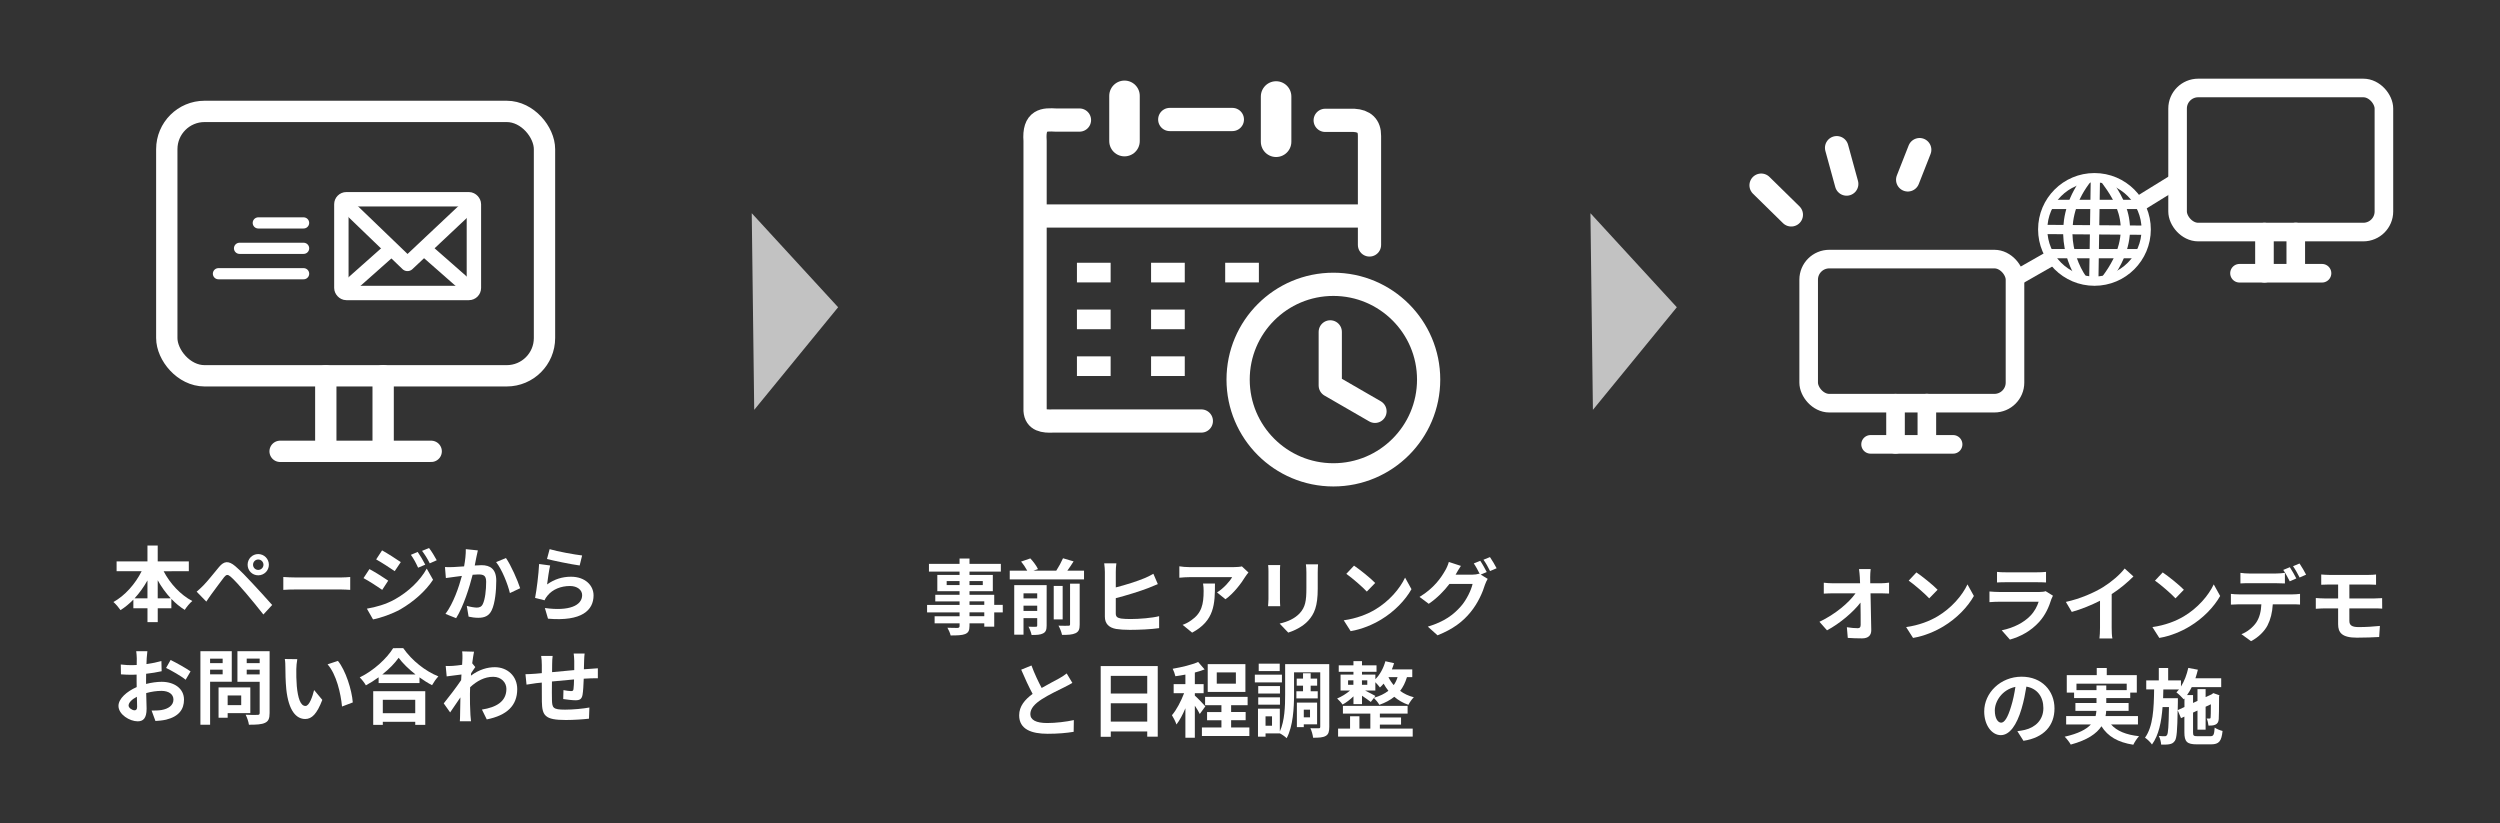
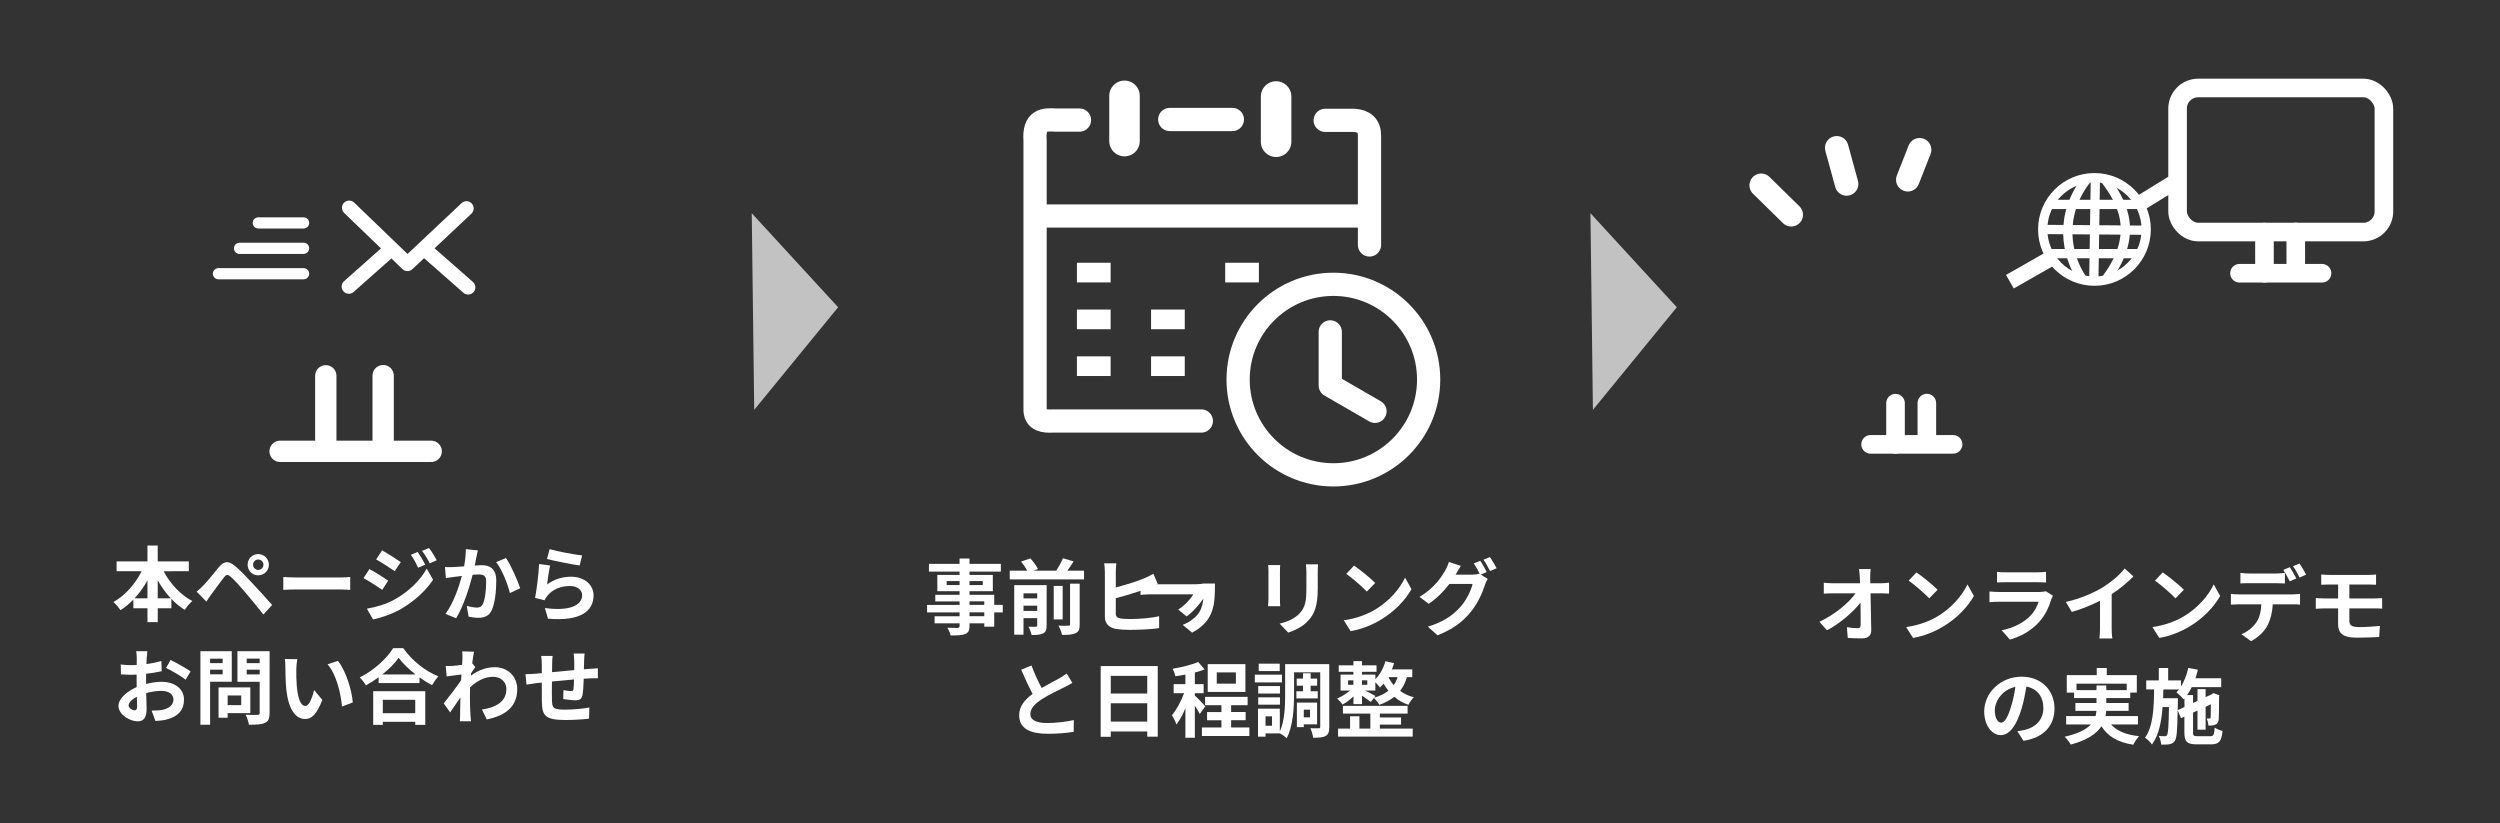
<svg xmlns="http://www.w3.org/2000/svg" xmlns:ns1="http://www.inkscape.org/namespaces/inkscape" xmlns:ns2="http://sodipodi.sourceforge.net/DTD/sodipodi-0.dtd" width="500" height="164.686" viewBox="0 0 132.292 43.573" version="1.1" id="svg12649" ns1:version="1.1 (c68e22c387, 2021-05-23)" ns2:docname="demo.svg">
  <rect x="0" y="0" width="132.292" height="43.573" fill="#333333" stroke="none" />
  <ns2:namedview id="namedview12651" pagecolor="#ffffff" bordercolor="#666666" borderopacity="1.0" ns1:pageshadow="2" ns1:pageopacity="0.0" ns1:pagecheckerboard="0" ns1:document-units="mm" showgrid="false" units="px" ns1:zoom="1.0482005" ns1:cx="375.88229" ns1:cy="85.384428" ns1:window-width="1688" ns1:window-height="885" ns1:window-x="294" ns1:window-y="116" ns1:window-maximized="0" ns1:current-layer="layer1" />
  <defs id="defs12646" />
  <g ns1:label="レイヤー 1" ns1:groupmode="layer" id="layer1">
-     <rect x="8.826" y="5.895" width="19.987" height="13.991" rx="1.999" ry="1.999" id="rect827" style="fill:none;stroke:#ffffff;stroke-width:1.128;stroke-linecap:round;stroke-linejoin:round;stroke-miterlimit:4;stroke-dasharray:none" />
    <line x1="14.822" y1="23.883" x2="22.817" y2="23.883" id="line829" style="fill:none;stroke:#ffffff;stroke-width:1.128;stroke-linecap:round;stroke-linejoin:round;stroke-miterlimit:4;stroke-dasharray:none" />
    <line x1="17.24" y1="19.886" x2="17.24" y2="23.883" id="line831" style="fill:none;stroke:#ffffff;stroke-width:1.128;stroke-linecap:round;stroke-linejoin:round;stroke-miterlimit:4;stroke-dasharray:none" />
    <line x1="20.275" y1="19.878" x2="20.275" y2="23.799" id="line831-7" style="fill:none;stroke:#ffffff;stroke-width:1.128;stroke-linecap:round;stroke-linejoin:round;stroke-miterlimit:4;stroke-dasharray:none" />
-     <rect style="fill:none;fill-opacity:1;stroke:#ffffff;stroke-width:0.762;stroke-linecap:round;stroke-linejoin:round;stroke-miterlimit:4;stroke-dasharray:none;stroke-opacity:1;paint-order:stroke fill markers" id="rect91479" width="7.013" height="4.959" x="18.064" y="10.544" ry="0.264" />
    <path style="fill:none;stroke:#ffffff;stroke-width:0.762;stroke-linecap:round;stroke-linejoin:round;stroke-miterlimit:4;stroke-dasharray:none;stroke-opacity:1" d="m 18.477,10.995 3.085,2.97 3.122,-2.937" id="path91740" ns2:nodetypes="ccc" />
    <path style="fill:none;stroke:#ffffff;stroke-width:0.762;stroke-linecap:round;stroke-linejoin:round;stroke-miterlimit:4;stroke-dasharray:none;stroke-opacity:1" d="m 20.557,13.303 -2.097,1.861" id="path91775" ns2:nodetypes="cc" />
    <path style="fill:none;stroke:#ffffff;stroke-width:0.762;stroke-linecap:round;stroke-linejoin:round;stroke-miterlimit:4;stroke-dasharray:none;stroke-opacity:1" d="m 22.588,13.286 2.185,1.919" id="path91777" ns2:nodetypes="cc" />
    <path style="fill:none;stroke:#ffffff;stroke-width:0.591;stroke-linecap:round;stroke-linejoin:round;stroke-miterlimit:4;stroke-dasharray:none;stroke-opacity:1" d="m 13.667,11.796 c 2.357,0 2.398,0 2.398,0" id="path4503" />
    <path style="fill:none;stroke:#ffffff;stroke-width:0.591;stroke-linecap:round;stroke-linejoin:round;stroke-miterlimit:4;stroke-dasharray:none;stroke-opacity:1" d="m 12.675,13.14 h 3.391" id="path4505" />
    <path style="fill:none;stroke:#ffffff;stroke-width:0.591;stroke-linecap:round;stroke-linejoin:round;stroke-miterlimit:4;stroke-dasharray:none;stroke-opacity:1" d="m 11.559,14.484 h 4.507" id="path4507" />
    <g aria-label="本ページから お問い合わせ" id="text6980" style="font-size:4.344px;line-height:1.25;font-family:'BIZ UDPGothic';-inkscape-font-specification:'BIZ UDPGothic, Normal';stroke-width:0.426">
      <path d="m 8.346,31.661 v -0.956 c 0.195,0.352 0.43,0.678 0.691,0.956 z m -1.225,0 C 7.378,31.383 7.608,31.062 7.803,30.714 v 0.947 z m 2.871,-1.434 V 29.706 H 8.346 V 28.868 H 7.803 v 0.838 H 6.17 v 0.521 h 1.325 c -0.334,0.669 -0.882,1.295 -1.494,1.629 0.122,0.1 0.287,0.3 0.378,0.43 0.239,-0.152 0.469,-0.343 0.678,-0.556 v 0.456 h 0.747 v 0.734 h 0.543 v -0.734 h 0.721 v -0.495 c 0.217,0.23 0.456,0.426 0.708,0.582 0.091,-0.148 0.269,-0.365 0.4,-0.469 C 9.554,31.479 8.998,30.879 8.659,30.228 Z" style="font-weight:bold;font-family:'Noto Sans CJK JP';-inkscape-font-specification:'Noto Sans CJK JP Bold';text-align:center;text-anchor:middle;fill:#ffffff" id="path879" />
      <path d="m 13.39,29.884 c 0,-0.152 0.122,-0.278 0.274,-0.278 0.152,0 0.278,0.126 0.278,0.278 0,0.152 -0.126,0.274 -0.278,0.274 -0.152,0 -0.274,-0.122 -0.274,-0.274 z m -0.287,0 c 0,0.313 0.248,0.56 0.56,0.56 0.313,0 0.565,-0.248 0.565,-0.56 0,-0.313 -0.252,-0.565 -0.565,-0.565 -0.313,0 -0.56,0.252 -0.56,0.565 z m -2.698,1.425 0.513,0.526 c 0.074,-0.113 0.178,-0.269 0.278,-0.404 0.178,-0.239 0.491,-0.669 0.66,-0.886 0.126,-0.156 0.2,-0.156 0.352,-0.026 0.161,0.135 0.53,0.539 0.799,0.86 0.256,0.3 0.652,0.782 0.93,1.138 l 0.465,-0.504 c -0.313,-0.361 -0.778,-0.856 -1.069,-1.173 -0.269,-0.291 -0.595,-0.634 -0.886,-0.882 -0.356,-0.3 -0.591,-0.269 -0.851,0.039 -0.295,0.356 -0.634,0.782 -0.834,0.982 -0.13,0.13 -0.226,0.222 -0.356,0.33 z" style="font-weight:bold;font-family:'Noto Sans CJK JP';-inkscape-font-specification:'Noto Sans CJK JP Bold';text-align:center;text-anchor:middle;fill:#ffffff" id="path881" />
      <path d="m 14.992,31.214 c 0.161,-0.013 0.452,-0.022 0.699,-0.022 h 2.333 c 0.182,0 0.404,0.017 0.508,0.022 v -0.682 c -0.113,0.009 -0.308,0.026 -0.508,0.026 h -2.333 c -0.226,0 -0.543,-0.013 -0.699,-0.026 z" style="font-weight:bold;font-family:'Noto Sans CJK JP';-inkscape-font-specification:'Noto Sans CJK JP Bold';text-align:center;text-anchor:middle;fill:#ffffff" id="path883" />
      <path d="M 22.104,29.207 21.743,29.359 c 0.156,0.222 0.256,0.408 0.382,0.682 l 0.378,-0.161 c -0.1,-0.2 -0.274,-0.491 -0.4,-0.673 z m 0.599,-0.209 -0.369,0.152 c 0.161,0.217 0.269,0.387 0.408,0.66 L 23.111,29.646 C 23.007,29.454 22.838,29.172 22.703,28.998 Z m -2.485,0.126 -0.313,0.478 c 0.287,0.161 0.738,0.452 0.982,0.621 l 0.321,-0.478 c -0.226,-0.156 -0.704,-0.465 -0.99,-0.621 z m -0.804,3.084 0.326,0.569 c 0.382,-0.07 1.008,-0.287 1.451,-0.534 0.708,-0.413 1.325,-0.96 1.725,-1.564 l -0.334,-0.591 c -0.343,0.621 -0.951,1.216 -1.69,1.629 -0.469,0.261 -0.99,0.408 -1.477,0.491 z m 0.135,-2.094 -0.313,0.478 c 0.291,0.156 0.743,0.447 0.99,0.621 l 0.317,-0.487 c -0.222,-0.156 -0.699,-0.456 -0.995,-0.613 z" style="font-weight:bold;font-family:'Noto Sans CJK JP';-inkscape-font-specification:'Noto Sans CJK JP Bold';text-align:center;text-anchor:middle;fill:#ffffff" id="path885" />
      <path d="m 24.649,29.059 c 0.004,0.269 -0.03,0.582 -0.091,0.912 -0.217,0.017 -0.421,0.03 -0.556,0.035 -0.156,0.004 -0.3,0.013 -0.456,0 l 0.048,0.582 c 0.135,-0.022 0.356,-0.052 0.478,-0.065 0.083,-0.013 0.217,-0.03 0.369,-0.048 -0.156,0.586 -0.447,1.447 -0.869,2.011 l 0.565,0.226 c 0.395,-0.634 0.708,-1.646 0.873,-2.298 0.122,-0.009 0.226,-0.017 0.295,-0.017 0.274,0 0.421,0.048 0.421,0.391 0,0.426 -0.056,0.938 -0.178,1.177 -0.065,0.143 -0.178,0.187 -0.321,0.187 -0.113,0 -0.361,-0.043 -0.526,-0.091 l 0.096,0.569 c 0.143,0.035 0.348,0.061 0.513,0.061 0.326,0 0.565,-0.096 0.708,-0.395 0.182,-0.374 0.243,-1.06 0.243,-1.568 0,-0.617 -0.321,-0.821 -0.778,-0.821 -0.087,0 -0.217,0.009 -0.361,0.017 0.03,-0.156 0.065,-0.313 0.087,-0.443 0.022,-0.109 0.052,-0.243 0.078,-0.356 z m 1.603,0.686 c 0.308,0.382 0.617,1.16 0.73,1.638 l 0.543,-0.256 c -0.13,-0.408 -0.491,-1.229 -0.752,-1.599 z" style="font-weight:bold;font-family:'Noto Sans CJK JP';-inkscape-font-specification:'Noto Sans CJK JP Bold';text-align:center;text-anchor:middle;fill:#ffffff" id="path887" />
      <path d="m 28.945,29.58 c 0.334,0.087 1.295,0.287 1.729,0.343 l 0.13,-0.53 c -0.378,-0.043 -1.312,-0.209 -1.72,-0.334 z m 0.165,0.343 -0.582,-0.078 c -0.026,0.534 -0.13,1.373 -0.213,1.794 l 0.5,0.126 c 0.035,-0.087 0.083,-0.156 0.161,-0.252 0.269,-0.326 0.699,-0.504 1.186,-0.504 0.378,0 0.643,0.204 0.643,0.482 0,0.547 -0.682,0.864 -1.972,0.682 l 0.165,0.565 c 1.79,0.156 2.411,-0.447 2.411,-1.234 0,-0.521 -0.439,-0.986 -1.195,-0.986 -0.447,0 -0.873,0.126 -1.264,0.408 0.03,-0.248 0.104,-0.765 0.161,-1.003 z" style="font-weight:bold;font-family:'Noto Sans CJK JP';-inkscape-font-specification:'Noto Sans CJK JP Bold';text-align:center;text-anchor:middle;fill:#ffffff" id="path889" />
      <path d="m 7.117,37.587 c -0.113,0 -0.313,-0.122 -0.313,-0.252 0,-0.152 0.174,-0.33 0.439,-0.465 0.009,0.226 0.013,0.421 0.013,0.53 0,0.148 -0.061,0.187 -0.139,0.187 z m 0.612,-1.546 c 0,-0.126 0,-0.256 0.004,-0.387 0.282,-0.035 0.578,-0.078 0.821,-0.135 l -0.013,-0.539 c -0.226,0.065 -0.508,0.122 -0.791,0.161 0.004,-0.109 0.009,-0.213 0.013,-0.308 0.009,-0.109 0.026,-0.295 0.035,-0.374 H 7.208 c 0.013,0.078 0.03,0.287 0.03,0.378 0,0.074 0,0.2 -0.004,0.352 -0.087,0.004 -0.169,0.009 -0.248,0.009 -0.156,0 -0.343,-0.004 -0.595,-0.035 l 0.009,0.521 c 0.187,0.017 0.404,0.022 0.599,0.022 0.07,0 0.148,-0.004 0.23,-0.009 v 0.361 c 0,0.1 0,0.2 0.004,0.3 -0.526,0.23 -0.964,0.617 -0.964,0.995 0,0.456 0.595,0.817 1.016,0.817 0.278,0 0.473,-0.139 0.473,-0.673 0,-0.148 -0.013,-0.478 -0.022,-0.821 0.265,-0.074 0.543,-0.117 0.808,-0.117 0.374,0 0.634,0.169 0.634,0.46 0,0.313 -0.278,0.491 -0.626,0.552 -0.152,0.026 -0.334,0.03 -0.53,0.03 L 8.225,38.152 c 0.169,-0.009 0.365,-0.026 0.565,-0.07 0.682,-0.169 0.947,-0.552 0.947,-1.06 0,-0.591 -0.521,-0.943 -1.182,-0.943 -0.239,0 -0.534,0.039 -0.825,0.113 z M 8.789,35.345 c 0.269,0.13 0.83,0.447 1.034,0.626 L 10.084,35.528 C 9.858,35.367 9.358,35.085 9.028,34.924 Z" style="font-weight:bold;font-family:'Noto Sans CJK JP';-inkscape-font-specification:'Noto Sans CJK JP Bold';text-align:center;text-anchor:middle;fill:#ffffff" id="path891" />
      <path d="m 11.782,34.854 v 0.235 h -0.665 v -0.235 z m -0.665,0.83 v -0.248 h 0.665 v 0.248 z m 1.147,0.391 V 34.459 h -1.659 v 3.892 h 0.513 v -2.276 z m 0.5,0.725 v 0.513 H 12.047 V 36.801 Z m 0.482,0.938 v -1.364 h -1.681 v 1.607 h 0.482 v -0.243 z m -0.191,-2.05 v -0.252 h 0.686 v 0.252 z m 0.686,-0.838 v 0.239 h -0.686 v -0.239 z m 0.526,-0.391 h -1.703 v 1.62 h 1.177 v 1.646 c 0,0.078 -0.03,0.104 -0.113,0.104 -0.083,0.004 -0.378,0.009 -0.63,-0.009 0.074,0.139 0.156,0.382 0.174,0.53 0.4,0 0.673,-0.013 0.851,-0.1 0.182,-0.083 0.243,-0.23 0.243,-0.517 z" style="font-weight:bold;font-family:'Noto Sans CJK JP';-inkscape-font-specification:'Noto Sans CJK JP Bold';text-align:center;text-anchor:middle;fill:#ffffff" id="path893" />
      <path d="m 15.731,34.881 -0.66,-0.009 c 0.026,0.13 0.03,0.313 0.03,0.434 0,0.265 0.009,0.765 0.048,1.16 0.122,1.155 0.534,1.581 1.003,1.581 0.348,0 0.617,-0.265 0.904,-1.012 l -0.434,-0.521 c -0.083,0.339 -0.252,0.843 -0.456,0.843 -0.269,0 -0.4,-0.421 -0.46,-1.043 -0.026,-0.308 -0.03,-0.634 -0.026,-0.912 0,-0.117 0.022,-0.369 0.052,-0.521 z m 2.15,0.091 -0.547,0.182 c 0.469,0.53 0.699,1.542 0.765,2.233 l 0.569,-0.217 c -0.048,-0.66 -0.378,-1.698 -0.786,-2.198 z" style="font-weight:bold;font-family:'Noto Sans CJK JP';-inkscape-font-specification:'Noto Sans CJK JP Bold';text-align:center;text-anchor:middle;fill:#ffffff" id="path895" />
      <path d="m 21.973,37.031 v 0.708 H 20.257 V 37.031 Z m -2.224,1.325 h 0.508 v -0.161 h 1.716 v 0.161 h 0.53 v -1.781 h -2.754 z m 0.482,-2.667 c 0.356,-0.282 0.66,-0.591 0.864,-0.882 0.209,0.287 0.53,0.599 0.891,0.882 z m 0.573,-1.39 c -0.326,0.53 -1.021,1.186 -1.768,1.546 0.113,0.109 0.256,0.295 0.326,0.421 0.23,-0.126 0.46,-0.269 0.673,-0.426 v 0.304 h 2.163 v -0.3 c 0.217,0.156 0.443,0.3 0.665,0.413 0.091,-0.161 0.209,-0.33 0.334,-0.465 -0.691,-0.278 -1.394,-0.83 -1.859,-1.494 z" style="font-weight:bold;font-family:'Noto Sans CJK JP';-inkscape-font-specification:'Noto Sans CJK JP Bold';text-align:center;text-anchor:middle;fill:#ffffff" id="path897" />
      <path d="m 24.988,35.098 c 0.035,-0.269 0.07,-0.491 0.096,-0.613 l -0.63,-0.017 c 0.022,0.13 0.017,0.261 0.017,0.382 0,0.048 -0.009,0.169 -0.017,0.33 -0.182,0.026 -0.369,0.048 -0.495,0.056 -0.152,0.009 -0.252,0.009 -0.374,0.004 l 0.052,0.552 c 0.243,-0.03 0.573,-0.074 0.782,-0.1 l -0.017,0.3 c -0.243,0.361 -0.678,0.934 -0.921,1.229 l 0.339,0.478 c 0.148,-0.209 0.361,-0.521 0.543,-0.795 -0.009,0.365 -0.009,0.613 -0.017,0.947 0,0.07 -0.004,0.226 -0.013,0.317 h 0.591 c -0.009,-0.096 -0.026,-0.252 -0.03,-0.33 -0.026,-0.404 -0.026,-0.765 -0.026,-1.116 0,-0.113 0.004,-0.235 0.009,-0.356 0.361,-0.334 0.765,-0.552 1.221,-0.552 0.43,0 0.699,0.304 0.699,0.639 0,0.673 -0.539,0.977 -1.295,1.095 l 0.256,0.521 c 1.069,-0.213 1.612,-0.734 1.612,-1.603 0,-0.691 -0.521,-1.16 -1.186,-1.16 -0.387,0 -0.83,0.122 -1.264,0.447 0.004,-0.043 0.004,-0.083 0.009,-0.126 0.074,-0.113 0.165,-0.252 0.222,-0.326 z" style="font-weight:bold;font-family:'Noto Sans CJK JP';-inkscape-font-specification:'Noto Sans CJK JP Bold';text-align:center;text-anchor:middle;fill:#ffffff" id="path899" />
      <path d="m 30.357,34.581 c 0.013,0.078 0.03,0.282 0.03,0.391 v 0.487 c -0.391,0.035 -0.808,0.074 -1.173,0.109 0.004,-0.169 0.004,-0.313 0.004,-0.413 0,-0.182 0.009,-0.304 0.026,-0.447 h -0.608 c 0.022,0.152 0.035,0.3 0.035,0.478 v 0.434 l -0.326,0.03 c -0.217,0.017 -0.417,0.026 -0.539,0.026 l 0.056,0.552 c 0.113,-0.017 0.382,-0.061 0.517,-0.078 l 0.291,-0.03 c 0,0.404 0,0.821 0.004,1.003 0.017,0.743 0.152,0.977 1.268,0.977 0.408,0 0.934,-0.035 1.225,-0.07 l 0.022,-0.591 c -0.321,0.061 -0.864,0.113 -1.286,0.113 -0.647,0 -0.682,-0.096 -0.695,-0.517 -0.009,-0.182 -0.004,-0.578 0,-0.973 0.369,-0.039 0.791,-0.078 1.169,-0.109 -0.004,0.204 -0.013,0.4 -0.03,0.517 -0.013,0.083 -0.048,0.1 -0.135,0.1 -0.087,0 -0.261,-0.026 -0.395,-0.052 l -0.013,0.473 c 0.152,0.026 0.495,0.065 0.647,0.065 0.222,0 0.33,-0.056 0.374,-0.282 0.035,-0.182 0.052,-0.534 0.065,-0.86 0.126,-0.009 0.239,-0.013 0.33,-0.017 0.117,-0.004 0.343,-0.009 0.417,-0.004 v -0.53 c -0.126,0.009 -0.295,0.022 -0.413,0.03 -0.1,0.004 -0.209,0.013 -0.326,0.022 0.004,-0.143 0.009,-0.295 0.013,-0.465 0.004,-0.117 0.013,-0.304 0.026,-0.369 z" style="font-weight:bold;font-family:'Noto Sans CJK JP';-inkscape-font-specification:'Noto Sans CJK JP Bold';text-align:center;text-anchor:middle;fill:#ffffff" id="path901" />
    </g>
    <path style="fill:none;stroke:#ffffff;stroke-width:1.229;stroke-linecap:round;stroke-linejoin:round;stroke-miterlimit:4;stroke-dasharray:none;stroke-opacity:1" d="m 57.122,6.353 h -1.25 c -0.598,-0.033 -1.187,-0.049 -1.099,1.099 V 21.727 c 0.033,0.516 0.458,0.575 0.954,0.551 h 7.844" id="path29463" ns2:nodetypes="cccccc" />
    <path style="fill:none;stroke:#ffffff;stroke-width:1.229;stroke-linecap:round;stroke-linejoin:round;stroke-miterlimit:4;stroke-dasharray:none;stroke-opacity:1" d="m 70.125,6.368 h 1.523 c 0.545,0.03 0.827,0.295 0.821,0.821 v 5.773" id="path29465" ns2:nodetypes="cccc" />
    <path style="fill:none;stroke:#ffffff;stroke-width:1.229;stroke-linecap:round;stroke-linejoin:round;stroke-miterlimit:4;stroke-dasharray:none;stroke-opacity:1" d="M 55.121,11.429 H 72.081" id="path29467" />
    <path style="fill:none;stroke:#ffffff;stroke-width:1.615;stroke-linecap:round;stroke-linejoin:round;stroke-miterlimit:4;stroke-dasharray:none;stroke-opacity:1" d="M 59.505,5.071 V 7.466" id="path29469" />
    <path style="fill:none;stroke:#ffffff;stroke-width:1.615;stroke-linecap:round;stroke-linejoin:round;stroke-miterlimit:4;stroke-dasharray:none;stroke-opacity:1" d="m 67.527,5.106 v 2.395" id="path29469-5" />
    <path style="fill:none;stroke:#ffffff;stroke-width:1.229;stroke-linecap:round;stroke-linejoin:round;stroke-miterlimit:4;stroke-dasharray:none;stroke-opacity:1" d="m 61.899,6.323 h 3.314" id="path29606" />
    <path style="fill:none;stroke:#ffffff;stroke-width:1.04;stroke-linecap:butt;stroke-linejoin:miter;stroke-miterlimit:4;stroke-dasharray:none;stroke-opacity:1" d="m 56.988,19.377 h 1.783" id="path29608-1" />
    <path style="fill:none;stroke:#ffffff;stroke-width:1.04;stroke-linecap:butt;stroke-linejoin:miter;stroke-miterlimit:4;stroke-dasharray:none;stroke-opacity:1" d="M 56.988,16.901 H 58.771" id="path29608-7" />
    <path style="fill:none;stroke:#ffffff;stroke-width:1.04;stroke-linecap:butt;stroke-linejoin:miter;stroke-miterlimit:4;stroke-dasharray:none;stroke-opacity:1" d="m 56.988,14.424 h 1.783" id="path29608" />
    <path style="fill:none;stroke:#ffffff;stroke-width:1.04;stroke-linecap:butt;stroke-linejoin:miter;stroke-miterlimit:4;stroke-dasharray:none;stroke-opacity:1" d="m 60.911,19.377 h 1.783" id="path29608-1-9" />
    <path style="fill:none;stroke:#ffffff;stroke-width:1.04;stroke-linecap:butt;stroke-linejoin:miter;stroke-miterlimit:4;stroke-dasharray:none;stroke-opacity:1" d="m 60.911,16.901 h 1.783" id="path29608-7-5" />
-     <path style="fill:none;stroke:#ffffff;stroke-width:1.04;stroke-linecap:butt;stroke-linejoin:miter;stroke-miterlimit:4;stroke-dasharray:none;stroke-opacity:1" d="m 60.911,14.424 h 1.783" id="path29608-8" />
    <path style="fill:none;stroke:#ffffff;stroke-width:1.04;stroke-linecap:butt;stroke-linejoin:miter;stroke-miterlimit:4;stroke-dasharray:none;stroke-opacity:1" d="m 64.833,14.424 h 1.783" id="path29608-8-9" />
    <circle style="fill:none;fill-opacity:1;stroke:#ffffff;stroke-width:1.229;stroke-linecap:round;stroke-linejoin:round;stroke-miterlimit:4;stroke-dasharray:none;stroke-opacity:1;paint-order:stroke fill markers" id="path29801" cx="70.558" cy="20.086" r="5.041" />
    <path style="fill:none;stroke:#ffffff;stroke-width:1.229;stroke-linecap:round;stroke-linejoin:round;stroke-miterlimit:4;stroke-dasharray:none;stroke-opacity:1" d="m 70.393,17.562 v 2.837 l 2.367,1.367" id="path29956" />
    <g aria-label="事前ヒアリング と日程調整 " id="text6980-2" style="font-size:4.344px;line-height:1.25;font-family:'BIZ UDPGothic';-inkscape-font-specification:'BIZ UDPGothic, Normal';stroke-width:0.426">
      <path d="m 52.085,32.608 h -0.782 v -0.204 h 0.782 z m -0.782,-0.786 h 0.782 v 0.187 h -0.782 z m -1.208,-0.864 v -0.209 h 0.682 v 0.209 z m 1.911,-0.209 v 0.209 h -0.704 v -0.209 z m 1.056,1.26 H 52.611 v -0.534 h -1.308 v -0.191 h 1.234 v -0.86 h -1.234 v -0.178 h 1.659 v -0.408 h -1.659 v -0.282 h -0.526 v 0.282 h -1.62 v 0.408 h 1.62 v 0.178 h -1.177 v 0.86 h 1.177 v 0.191 H 49.492 v 0.348 h 1.286 v 0.187 h -1.72 v 0.395 h 1.72 v 0.204 h -1.321 v 0.374 h 1.321 v 0.135 c 0,0.078 -0.026,0.104 -0.109,0.109 -0.07,0 -0.326,0 -0.534,-0.009 0.065,0.109 0.143,0.287 0.169,0.408 0.369,0 0.604,-0.009 0.769,-0.074 0.169,-0.074 0.23,-0.178 0.23,-0.434 v -0.135 h 0.782 v 0.178 h 0.526 v -0.756 h 0.452 z" style="font-weight:bold;font-family:'Noto Sans CJK JP';-inkscape-font-specification:'Noto Sans CJK JP Bold';text-align:center;text-anchor:middle;fill:#ffffff" id="path1021" />
      <path d="m 54.161,32.33 v -0.282 h 0.725 v 0.282 z m 0.725,-0.934 v 0.269 H 54.161 V 31.396 Z m 0.5,-0.434 h -1.716 v 2.624 H 54.161 v -0.877 h 0.725 v 0.387 c 0,0.052 -0.017,0.07 -0.07,0.07 -0.056,0.004 -0.23,0.004 -0.391,-0.004 0.065,0.117 0.139,0.308 0.165,0.439 0.265,0 0.465,-0.009 0.604,-0.083 0.148,-0.074 0.191,-0.195 0.191,-0.417 z m 1.238,2.072 c 0,0.061 -0.022,0.078 -0.091,0.078 -0.074,0.004 -0.3,0.004 -0.521,-0.004 0.078,0.135 0.161,0.348 0.187,0.487 0.313,0.004 0.547,-0.009 0.712,-0.087 0.174,-0.083 0.222,-0.209 0.222,-0.465 V 30.884 H 56.624 Z m -0.391,-2.029 h -0.473 v 1.772 h 0.473 z m 0.248,-0.808 c 0.109,-0.152 0.226,-0.321 0.33,-0.491 l -0.56,-0.165 c -0.087,0.2 -0.226,0.456 -0.356,0.656 H 54.687 l 0.239,-0.083 c -0.074,-0.165 -0.248,-0.4 -0.404,-0.565 l -0.491,0.169 c 0.122,0.143 0.248,0.33 0.326,0.478 h -0.925 v 0.465 h 3.931 v -0.465 z" style="font-weight:bold;font-family:'Noto Sans CJK JP';-inkscape-font-specification:'Noto Sans CJK JP Bold';text-align:center;text-anchor:middle;fill:#ffffff" id="path1023" />
      <path d="m 59.044,31.652 c 0.565,-0.143 1.277,-0.365 1.716,-0.534 0.148,-0.056 0.339,-0.139 0.508,-0.209 l -0.235,-0.547 c -0.169,0.1 -0.317,0.169 -0.473,0.235 -0.387,0.161 -0.999,0.356 -1.516,0.487 v -0.821 c 0,-0.122 0.009,-0.317 0.03,-0.452 h -0.643 c 0.022,0.135 0.035,0.356 0.035,0.452 v 2.367 c 0,0.378 0.217,0.582 0.595,0.652 0.187,0.03 0.447,0.048 0.73,0.048 0.478,0 1.138,-0.03 1.546,-0.091 v -0.634 c -0.356,0.096 -1.056,0.152 -1.512,0.152 -0.195,0 -0.374,-0.009 -0.504,-0.026 -0.191,-0.039 -0.278,-0.087 -0.278,-0.274 z" style="font-weight:bold;font-family:'Noto Sans CJK JP';-inkscape-font-specification:'Noto Sans CJK JP Bold';text-align:center;text-anchor:middle;fill:#ffffff" id="path1025" />
-       <path d="m 63.662,30.879 c 0.022,0.139 0.03,0.256 0.03,0.391 0,0.712 -0.104,1.173 -0.656,1.555 -0.161,0.117 -0.317,0.191 -0.456,0.239 l 0.504,0.413 c 1.186,-0.634 1.208,-1.52 1.208,-2.598 z m 2.055,-0.908 c -0.078,0.026 -0.317,0.039 -0.439,0.039 h -2.341 c -0.182,0 -0.365,-0.017 -0.53,-0.043 v 0.604 c 0.204,-0.017 0.348,-0.03 0.53,-0.03 h 2.263 c -0.113,0.213 -0.452,0.595 -0.799,0.808 l 0.447,0.361 c 0.43,-0.304 0.843,-0.851 1.047,-1.19 0.039,-0.065 0.122,-0.169 0.169,-0.226 z" style="font-weight:bold;font-family:'Noto Sans CJK JP';-inkscape-font-specification:'Noto Sans CJK JP Bold';text-align:center;text-anchor:middle;fill:#ffffff" id="path1027" />
+       <path d="m 63.662,30.879 c 0.022,0.139 0.03,0.256 0.03,0.391 0,0.712 -0.104,1.173 -0.656,1.555 -0.161,0.117 -0.317,0.191 -0.456,0.239 l 0.504,0.413 c 1.186,-0.634 1.208,-1.52 1.208,-2.598 z c -0.078,0.026 -0.317,0.039 -0.439,0.039 h -2.341 c -0.182,0 -0.365,-0.017 -0.53,-0.043 v 0.604 c 0.204,-0.017 0.348,-0.03 0.53,-0.03 h 2.263 c -0.113,0.213 -0.452,0.595 -0.799,0.808 l 0.447,0.361 c 0.43,-0.304 0.843,-0.851 1.047,-1.19 0.039,-0.065 0.122,-0.169 0.169,-0.226 z" style="font-weight:bold;font-family:'Noto Sans CJK JP';-inkscape-font-specification:'Noto Sans CJK JP Bold';text-align:center;text-anchor:middle;fill:#ffffff" id="path1027" />
      <path d="m 67.106,29.902 c 0.013,0.096 0.017,0.248 0.017,0.33 v 1.464 c 0,0.13 -0.017,0.3 -0.022,0.382 h 0.643 c -0.009,-0.1 -0.013,-0.269 -0.013,-0.378 v -1.468 c 0,-0.139 0.004,-0.235 0.013,-0.33 z m 1.998,-0.039 c 0.017,0.122 0.026,0.261 0.026,0.434 V 31.122 c 0,0.678 -0.056,1.003 -0.352,1.329 -0.265,0.282 -0.63,0.447 -1.064,0.547 l 0.456,0.478 c 0.317,-0.1 0.769,-0.313 1.056,-0.63 0.321,-0.356 0.504,-0.756 0.504,-1.69 v -0.86 c 0,-0.174 0.009,-0.313 0.017,-0.434 z" style="font-weight:bold;font-family:'Noto Sans CJK JP';-inkscape-font-specification:'Noto Sans CJK JP Bold';text-align:center;text-anchor:middle;fill:#ffffff" id="path1029" />
      <path d="m 71.65,29.932 -0.408,0.434 c 0.317,0.222 0.86,0.695 1.086,0.938 l 0.443,-0.456 c -0.252,-0.261 -0.817,-0.712 -1.121,-0.917 z m -0.543,2.893 0.365,0.573 c 0.613,-0.104 1.173,-0.348 1.612,-0.613 0.699,-0.421 1.277,-1.021 1.607,-1.607 l -0.339,-0.613 c -0.274,0.586 -0.843,1.251 -1.581,1.69 -0.421,0.252 -0.986,0.473 -1.664,0.569 z" style="font-weight:bold;font-family:'Noto Sans CJK JP';-inkscape-font-specification:'Noto Sans CJK JP Bold';text-align:center;text-anchor:middle;fill:#ffffff" id="path1031" />
      <path d="m 78.674,30.271 c -0.083,-0.161 -0.235,-0.439 -0.343,-0.595 l -0.343,0.139 c 0.109,0.156 0.23,0.387 0.317,0.56 l -0.03,-0.017 c -0.096,0.03 -0.243,0.052 -0.378,0.052 h -0.873 l 0.013,-0.022 c 0.052,-0.096 0.165,-0.291 0.269,-0.443 l -0.639,-0.209 c -0.039,0.148 -0.126,0.348 -0.195,0.456 -0.213,0.374 -0.591,0.934 -1.355,1.394 l 0.487,0.365 c 0.43,-0.291 0.808,-0.673 1.095,-1.051 h 1.225 c -0.07,0.321 -0.321,0.847 -0.617,1.182 -0.382,0.434 -0.864,0.812 -1.751,1.077 l 0.513,0.46 c 0.817,-0.326 1.338,-0.721 1.751,-1.229 0.395,-0.482 0.643,-1.06 0.76,-1.451 0.035,-0.104 0.096,-0.226 0.143,-0.308 l -0.369,-0.226 z m -0.174,-0.652 c 0.122,0.165 0.261,0.417 0.348,0.599 l 0.348,-0.148 c -0.078,-0.152 -0.239,-0.43 -0.352,-0.591 z" style="font-weight:bold;font-family:'Noto Sans CJK JP';-inkscape-font-specification:'Noto Sans CJK JP Bold';text-align:center;text-anchor:middle;fill:#ffffff" id="path1033" />
      <path d="m 56.446,35.636 c -0.109,0.091 -0.235,0.165 -0.395,0.261 -0.204,0.113 -0.578,0.304 -0.93,0.508 -0.174,-0.33 -0.374,-0.743 -0.539,-1.19 l -0.543,0.222 c 0.195,0.456 0.404,0.912 0.604,1.281 -0.413,0.304 -0.712,0.656 -0.712,1.134 0,0.738 0.647,0.977 1.503,0.977 0.56,0 1.016,-0.043 1.381,-0.104 l 0.009,-0.621 c -0.382,0.087 -0.964,0.156 -1.407,0.156 -0.595,0 -0.895,-0.165 -0.895,-0.473 0,-0.3 0.239,-0.547 0.599,-0.782 0.391,-0.252 0.93,-0.504 1.199,-0.639 0.156,-0.078 0.295,-0.152 0.426,-0.23 z" style="font-weight:bold;font-family:'Noto Sans CJK JP';-inkscape-font-specification:'Noto Sans CJK JP Bold';text-align:center;text-anchor:middle;fill:#ffffff" id="path1035" />
      <path d="m 58.779,38.186 v -0.973 h 1.929 v 0.973 z m 1.929,-2.42 v 0.934 h -1.929 v -0.934 z m -2.463,-0.521 v 3.745 h 0.534 V 38.708 h 1.929 v 0.274 h 0.556 v -3.736 z" style="font-weight:bold;font-family:'Noto Sans CJK JP';-inkscape-font-specification:'Noto Sans CJK JP Bold';text-align:center;text-anchor:middle;fill:#ffffff" id="path1037" />
      <path d="m 65.399,36.179 h -1.012 v -0.599 h 1.012 z m 0.504,-1.034 h -1.994 v 1.468 h 1.994 z m -2.12,2.233 c -0.083,-0.096 -0.439,-0.473 -0.556,-0.569 V 36.683 h 0.465 v -0.482 h -0.465 v -0.613 c 0.187,-0.048 0.361,-0.104 0.517,-0.165 l -0.343,-0.395 c -0.334,0.152 -0.869,0.278 -1.347,0.361 0.056,0.104 0.117,0.278 0.143,0.395 0.169,-0.022 0.348,-0.052 0.53,-0.087 v 0.504 h -0.621 v 0.482 h 0.552 c -0.161,0.421 -0.4,0.882 -0.643,1.164 0.083,0.13 0.191,0.343 0.239,0.491 0.169,-0.217 0.334,-0.526 0.473,-0.86 v 1.559 h 0.5 v -1.694 c 0.104,0.156 0.209,0.326 0.261,0.439 z m 1.364,1.116 v -0.382 h 0.769 V 37.678 H 65.147 V 37.318 h 0.873 v -0.443 h -2.25 v 0.443 h 0.864 v 0.361 H 63.874 v 0.434 h 0.76 v 0.382 H 63.601 v 0.452 h 2.511 v -0.452 z" style="font-weight:bold;font-family:'Noto Sans CJK JP';-inkscape-font-specification:'Noto Sans CJK JP Bold';text-align:center;text-anchor:middle;fill:#ffffff" id="path1039" />
      <path d="m 67.719,35.119 h -1.112 v 0.391 h 1.112 z m 0.117,0.582 h -1.434 v 0.408 h 1.434 z m -0.104,0.604 h -1.151 v 0.395 h 1.151 z m -1.151,0.982 h 1.151 v -0.387 h -1.151 z m 2.02,-0.708 v 0.378 h 1.129 v -0.378 h -0.374 v -0.295 h 0.343 v -0.374 h -0.343 v -0.282 h -0.404 v 0.282 h -0.334 v 0.374 h 0.334 v 0.295 z m 0.721,0.973 v 0.408 h -0.33 v -0.408 z m 0.374,0.778 v -1.151 h -1.069 v 1.299 h 0.365 v -0.148 z m -2.385,0.074 h -0.343 v -0.5 h 0.343 z m 3.028,-3.262 h -2.333 v 1.616 c 0,0.599 -0.022,1.386 -0.282,1.95 v -1.208 h -1.155 v 1.481 h 0.4 v -0.174 h 0.756 c 0.113,0.056 0.287,0.178 0.361,0.256 0.339,-0.626 0.391,-1.616 0.391,-2.307 v -1.177 h 1.386 v 2.876 c 0,0.065 -0.017,0.083 -0.078,0.083 -0.065,0 -0.265,0.004 -0.443,-0.004 0.065,0.135 0.13,0.365 0.143,0.504 0.308,0 0.521,-0.009 0.669,-0.096 0.148,-0.083 0.187,-0.23 0.187,-0.482 z" style="font-weight:bold;font-family:'Noto Sans CJK JP';-inkscape-font-specification:'Noto Sans CJK JP Bold';text-align:center;text-anchor:middle;fill:#ffffff" id="path1041" />
      <path d="m 73.018,38.343 h 1.121 V 37.965 H 73.018 v -0.204 h 1.468 v -0.408 h -3.423 v 0.408 h 1.451 v 0.795 h -0.578 v -0.652 h -0.495 v 0.652 h -0.634 v 0.421 h 3.949 V 38.556 H 73.018 Z m -0.235,-1.516 c -0.087,-0.052 -0.361,-0.191 -0.547,-0.287 h 0.543 v -0.439 c 0.091,0.091 0.195,0.209 0.243,0.278 0.07,-0.061 0.13,-0.13 0.195,-0.204 0.07,0.126 0.152,0.256 0.252,0.378 -0.204,0.161 -0.456,0.282 -0.76,0.369 z m -1.447,-0.825 h 0.282 v 0.235 h -0.282 z m 1.016,0 v 0.235 h -0.282 v -0.235 z m 1.603,-0.169 c -0.048,0.156 -0.117,0.3 -0.204,0.421 -0.117,-0.135 -0.209,-0.278 -0.278,-0.421 z m 0.778,0 V 35.424 H 73.653 c 0.043,-0.109 0.083,-0.217 0.117,-0.33 l -0.46,-0.104 c -0.1,0.365 -0.287,0.712 -0.53,0.951 v -0.243 h -0.708 v -0.148 h 0.769 v -0.343 h -0.769 v -0.222 h -0.452 v 0.222 h -0.778 v 0.343 h 0.778 v 0.148 h -0.682 v 0.843 h 0.5 c -0.191,0.169 -0.456,0.33 -0.682,0.421 0.087,0.078 0.222,0.222 0.287,0.321 0.187,-0.1 0.4,-0.261 0.578,-0.434 v 0.413 h 0.452 v -0.447 c 0.169,0.113 0.361,0.248 0.465,0.33 l 0.165,-0.213 c 0.091,0.087 0.235,0.265 0.287,0.365 0.308,-0.109 0.573,-0.248 0.791,-0.426 0.204,0.178 0.456,0.326 0.747,0.426 0.061,-0.122 0.187,-0.308 0.287,-0.4 -0.287,-0.074 -0.526,-0.191 -0.725,-0.339 0.156,-0.2 0.274,-0.439 0.361,-0.725 z" style="font-weight:bold;font-family:'Noto Sans CJK JP';-inkscape-font-specification:'Noto Sans CJK JP Bold';text-align:center;text-anchor:middle;fill:#ffffff" id="path1043" />
    </g>
    <g aria-label="オンラインデモ の実施" id="text6980-2-6" style="font-size:4.344px;line-height:1.25;font-family:'BIZ UDPGothic';-inkscape-font-specification:'BIZ UDPGothic, Normal';stroke-width:0.426">
      <path d="m 98.968,30.865 -0.004,-0.313 c 0,-0.135 0.009,-0.304 0.026,-0.439 h -0.617 c 0.022,0.152 0.035,0.313 0.043,0.439 0.004,0.096 0.009,0.2 0.013,0.313 h -1.438 c -0.148,0 -0.356,-0.013 -0.482,-0.03 v 0.578 c 0.152,-0.009 0.339,-0.017 0.495,-0.017 h 1.186 c -0.352,0.495 -1.069,1.108 -1.911,1.507 l 0.4,0.452 c 0.686,-0.365 1.39,-0.969 1.772,-1.468 0.009,0.447 0.009,0.882 0.009,1.173 0,0.126 -0.043,0.182 -0.152,0.182 -0.148,0 -0.382,-0.017 -0.578,-0.052 l 0.048,0.565 c 0.248,0.017 0.491,0.026 0.756,0.026 0.33,0 0.491,-0.161 0.487,-0.439 -0.009,-0.586 -0.026,-1.312 -0.039,-1.946 h 0.56 c 0.117,0 0.282,0.009 0.421,0.013 v -0.578 c -0.104,0.017 -0.308,0.035 -0.452,0.035 z" style="font-weight:bold;font-family:'Noto Sans CJK JP';-inkscape-font-specification:'Noto Sans CJK JP Bold';text-align:center;text-anchor:middle;fill:#ffffff" id="path1064" />
      <path d="m 101.41,30.291 -0.408,0.434 c 0.317,0.222 0.86,0.695 1.086,0.938 l 0.443,-0.456 c -0.252,-0.261 -0.817,-0.712 -1.121,-0.917 z m -0.543,2.893 0.365,0.573 c 0.613,-0.104 1.173,-0.348 1.612,-0.613 0.699,-0.421 1.277,-1.021 1.607,-1.607 l -0.339,-0.613 c -0.274,0.586 -0.843,1.251 -1.581,1.69 -0.421,0.252 -0.986,0.473 -1.664,0.569 z" style="font-weight:bold;font-family:'Noto Sans CJK JP';-inkscape-font-specification:'Noto Sans CJK JP Bold';text-align:center;text-anchor:middle;fill:#ffffff" id="path1066" />
      <path d="m 108.247,31.282 c -0.061,0.026 -0.178,0.043 -0.317,0.043 h -2.15 c -0.135,0 -0.321,-0.009 -0.504,-0.026 v 0.565 c 0.182,-0.017 0.4,-0.022 0.504,-0.022 h 2.098 c -0.078,0.243 -0.213,0.513 -0.447,0.752 -0.33,0.339 -0.851,0.626 -1.507,0.76 l 0.434,0.491 c 0.556,-0.156 1.112,-0.452 1.551,-0.938 0.326,-0.361 0.513,-0.782 0.643,-1.203 0.017,-0.048 0.052,-0.126 0.083,-0.182 z m -2.572,-0.46 c 0.126,-0.009 0.313,-0.013 0.452,-0.013 h 1.664 c 0.156,0 0.361,0.004 0.478,0.013 v -0.56 c -0.122,0.017 -0.334,0.022 -0.469,0.022 h -1.672 c -0.148,0 -0.33,-0.004 -0.452,-0.022 z" style="font-weight:bold;font-family:'Noto Sans CJK JP';-inkscape-font-specification:'Noto Sans CJK JP Bold';text-align:center;text-anchor:middle;fill:#ffffff" id="path1068" />
      <path d="m 111.744,31.438 c 0.43,-0.278 0.821,-0.604 1.151,-0.934 l -0.465,-0.421 c -0.243,0.321 -0.695,0.708 -1.134,0.982 -0.487,0.3 -1.216,0.621 -1.977,0.786 l 0.313,0.53 c 0.504,-0.139 1.047,-0.365 1.494,-0.591 v 1.425 c 0,0.191 -0.013,0.465 -0.03,0.569 h 0.686 c -0.03,-0.109 -0.039,-0.378 -0.039,-0.569 z" style="font-weight:bold;font-family:'Noto Sans CJK JP';-inkscape-font-specification:'Noto Sans CJK JP Bold';text-align:center;text-anchor:middle;fill:#ffffff" id="path1070" />
      <path d="m 114.442,30.291 -0.408,0.434 c 0.317,0.222 0.86,0.695 1.086,0.938 l 0.443,-0.456 c -0.252,-0.261 -0.817,-0.712 -1.121,-0.917 z m -0.543,2.893 0.365,0.573 c 0.613,-0.104 1.173,-0.348 1.612,-0.613 0.699,-0.421 1.277,-1.021 1.607,-1.607 l -0.339,-0.613 c -0.274,0.586 -0.843,1.251 -1.581,1.69 -0.421,0.252 -0.986,0.473 -1.664,0.569 z" style="font-weight:bold;font-family:'Noto Sans CJK JP';-inkscape-font-specification:'Noto Sans CJK JP Bold';text-align:center;text-anchor:middle;fill:#ffffff" id="path1072" />
      <path d="m 122.031,30.409 c -0.074,-0.152 -0.235,-0.426 -0.348,-0.591 l -0.343,0.143 c 0.117,0.165 0.256,0.417 0.348,0.599 z m -0.517,0.2 c -0.083,-0.161 -0.235,-0.434 -0.343,-0.595 l -0.348,0.143 c 0.117,0.169 0.252,0.426 0.343,0.604 z m -1.073,0.252 c 0.152,0 0.321,0.004 0.469,0.013 V 30.313 c -0.148,0.022 -0.321,0.035 -0.469,0.035 h -1.42 c -0.148,0 -0.326,-0.013 -0.465,-0.035 v 0.56 c 0.13,-0.009 0.317,-0.013 0.465,-0.013 z m -1.972,0.591 c -0.135,0 -0.287,-0.009 -0.417,-0.026 v 0.569 c 0.122,-0.009 0.291,-0.017 0.417,-0.017 h 1.195 c -0.017,0.365 -0.091,0.691 -0.269,0.96 -0.174,0.256 -0.478,0.504 -0.786,0.621 l 0.508,0.369 c 0.387,-0.195 0.721,-0.534 0.873,-0.834 0.156,-0.304 0.252,-0.669 0.278,-1.116 h 1.047 c 0.122,0 0.287,0.004 0.395,0.013 v -0.565 c -0.113,0.017 -0.304,0.026 -0.395,0.026 z" style="font-weight:bold;font-family:'Noto Sans CJK JP';-inkscape-font-specification:'Noto Sans CJK JP Bold';text-align:center;text-anchor:middle;fill:#ffffff" id="path1074" />
      <path d="m 124.32,32.194 h 1.325 c 0.096,0 0.291,0 0.413,0.013 l -0.004,-0.556 c -0.113,0.009 -0.33,0.017 -0.421,0.017 h -1.312 v -0.738 h 1.021 c 0.156,0 0.278,0.009 0.391,0.013 V 30.4 c -0.1,0.013 -0.243,0.022 -0.391,0.022 h -2.089 c -0.156,0 -0.295,-0.013 -0.421,-0.022 v 0.543 c 0.126,-0.009 0.265,-0.013 0.421,-0.013 h 0.473 v 0.738 h -0.708 c -0.135,0 -0.352,-0.013 -0.473,-0.022 v 0.569 c 0.13,-0.009 0.352,-0.022 0.473,-0.022 h 0.708 v 0.838 c 0,0.439 0.195,0.712 0.99,0.712 0.408,0 0.899,-0.017 1.182,-0.035 l 0.039,-0.586 c -0.348,0.035 -0.73,0.061 -1.121,0.061 -0.348,0 -0.495,-0.087 -0.495,-0.326 z" style="font-weight:bold;font-family:'Noto Sans CJK JP';-inkscape-font-specification:'Noto Sans CJK JP Bold';text-align:center;text-anchor:middle;fill:#ffffff" id="path1076" />
      <path d="m 105.893,38.241 c -0.161,0 -0.334,-0.213 -0.334,-0.647 0,-0.473 0.378,-1.099 1.09,-1.247 -0.052,0.356 -0.13,0.725 -0.23,1.043 -0.174,0.582 -0.348,0.851 -0.526,0.851 z m 1.182,0.96 c 1.086,-0.165 1.642,-0.808 1.642,-1.712 0,-0.938 -0.673,-1.681 -1.738,-1.681 -1.116,0 -1.981,0.851 -1.981,1.842 0,0.725 0.404,1.251 0.877,1.251 0.469,0 0.843,-0.53 1.099,-1.399 0.122,-0.404 0.195,-0.804 0.256,-1.169 0.578,0.1 0.899,0.543 0.899,1.138 0,0.626 -0.426,1.021 -0.977,1.151 -0.113,0.026 -0.235,0.048 -0.4,0.07 z" style="font-weight:bold;font-family:'Noto Sans CJK JP';-inkscape-font-specification:'Noto Sans CJK JP Bold';text-align:center;text-anchor:middle;fill:#ffffff" id="path1078" />
      <path d="m 109.88,36.521 v -0.343 h 2.659 v 0.343 h -1.082 v -0.248 h -0.517 v 0.248 z m 3.254,1.816 v -0.447 h -1.716 c 0.022,-0.091 0.03,-0.182 0.035,-0.274 h 1.186 v -0.417 h -1.182 v -0.261 h 1.268 v -0.287 h 0.348 v -0.925 h -1.59 v -0.378 h -0.53 v 0.378 h -1.586 v 0.925 h 0.387 v 0.287 h 1.186 v 0.261 h -1.116 v 0.417 h 1.112 c -0.009,0.091 -0.022,0.182 -0.043,0.274 h -1.559 v 0.447 h 1.308 c -0.239,0.256 -0.656,0.482 -1.386,0.647 0.113,0.109 0.261,0.304 0.321,0.417 0.886,-0.239 1.368,-0.582 1.625,-0.969 0.343,0.539 0.86,0.847 1.685,0.977 0.065,-0.139 0.2,-0.343 0.304,-0.452 -0.686,-0.074 -1.173,-0.274 -1.481,-0.621 z" style="font-weight:bold;font-family:'Noto Sans CJK JP';-inkscape-font-specification:'Noto Sans CJK JP Bold';text-align:center;text-anchor:middle;fill:#ffffff" id="path1080" />
      <path d="m 115.237,37.577 0.009,-0.434 v -0.195 h -0.782 c 0.004,-0.152 0.009,-0.308 0.013,-0.465 h 0.83 c -0.043,0.056 -0.091,0.109 -0.139,0.156 0.113,0.078 0.304,0.269 0.387,0.365 l 0.039,-0.043 v 0.452 z m 1.06,1.381 c -0.217,0 -0.248,-0.026 -0.248,-0.204 v -1.047 l 0.235,-0.109 v 1.012 h 0.43 v -1.212 l 0.278,-0.13 c -0.004,0.413 -0.004,0.652 -0.013,0.691 -0.004,0.056 -0.026,0.065 -0.061,0.065 -0.035,0 -0.096,0 -0.148,-0.004 0.048,0.096 0.083,0.261 0.096,0.378 0.113,0 0.252,-0.004 0.356,-0.048 0.117,-0.048 0.178,-0.143 0.187,-0.3 0.013,-0.13 0.013,-0.573 0.017,-1.19 l 0.017,-0.07 -0.321,-0.113 -0.078,0.056 -0.017,0.013 -0.313,0.143 v -0.421 h -0.43 v 0.621 l -0.235,0.109 v -0.417 h -0.317 c 0.091,-0.126 0.174,-0.269 0.248,-0.421 h 1.559 v -0.469 h -1.364 c 0.048,-0.148 0.096,-0.3 0.13,-0.452 l -0.508,-0.096 c -0.078,0.356 -0.209,0.704 -0.387,0.986 V 36.004 h -0.678 v -0.656 h -0.495 v 0.656 h -0.665 v 0.478 h 0.417 c -0.013,1.003 -0.052,1.959 -0.482,2.554 0.126,0.083 0.287,0.239 0.369,0.361 0.361,-0.495 0.5,-1.199 0.56,-1.981 h 0.339 c -0.017,1.021 -0.043,1.386 -0.1,1.473 -0.035,0.056 -0.07,0.07 -0.126,0.07 -0.057,0 -0.178,0 -0.313,-0.017 0.07,0.126 0.117,0.317 0.126,0.46 0.174,0 0.339,0.004 0.447,-0.022 0.117,-0.022 0.2,-0.065 0.278,-0.178 0.1,-0.139 0.13,-0.556 0.148,-1.62 l 0.178,0.421 0.178,-0.083 v 0.834 c 0,0.495 0.139,0.634 0.652,0.634 h 0.76 c 0.421,0 0.552,-0.165 0.608,-0.708 -0.126,-0.03 -0.313,-0.104 -0.417,-0.178 -0.026,0.382 -0.061,0.456 -0.23,0.456 z" style="font-weight:bold;font-family:'Noto Sans CJK JP';-inkscape-font-specification:'Noto Sans CJK JP Bold';text-align:center;text-anchor:middle;fill:#ffffff" id="path1082" />
    </g>
    <path style="fill:none;fill-opacity:1;stroke:#ffffff;stroke-width:1.245;stroke-linecap:round;stroke-linejoin:round;stroke-miterlimit:4;stroke-dasharray:none;stroke-opacity:1" d="m 93.197,9.805 1.589,1.559" id="path11415" />
    <path style="fill:none;fill-opacity:1;stroke:#ffffff;stroke-width:1.245;stroke-linecap:round;stroke-linejoin:round;stroke-miterlimit:4;stroke-dasharray:none;stroke-opacity:1" d="m 97.193,7.822 0.524,1.911" id="path11417" />
    <path style="fill:none;fill-opacity:1;stroke:#ffffff;stroke-width:1.245;stroke-linecap:round;stroke-linejoin:round;stroke-miterlimit:4;stroke-dasharray:none;stroke-opacity:1" d="m 101.579,7.925 -0.624,1.587" id="path11419" />
    <rect x="115.231" y="4.655" width="10.918" height="7.625" rx="1.092" ry="1.089" id="rect827-0-6" style="fill:none;stroke:#ffffff;stroke-width:0.984;stroke-linecap:round;stroke-linejoin:round;stroke-miterlimit:4;stroke-dasharray:none" />
    <line x1="118.507" y1="14.459" x2="122.874" y2="14.459" id="line829-1-7" style="fill:none;stroke:#ffffff;stroke-width:0.984;stroke-linecap:round;stroke-linejoin:round;stroke-miterlimit:4;stroke-dasharray:none" />
    <line x1="119.828" y1="12.28" x2="119.828" y2="14.459" id="line831-3-8" style="fill:none;stroke:#ffffff;stroke-width:0.984;stroke-linecap:round;stroke-linejoin:round;stroke-miterlimit:4;stroke-dasharray:none" />
    <line x1="121.485" y1="12.276" x2="121.485" y2="14.413" id="line831-7-4-0" style="fill:none;stroke:#ffffff;stroke-width:0.984;stroke-linecap:round;stroke-linejoin:round;stroke-miterlimit:4;stroke-dasharray:none" />
-     <rect x="95.709" y="13.71" width="10.918" height="7.625" rx="1.092" ry="1.089" id="rect827-0-6-7" style="fill:none;stroke:#ffffff;stroke-width:0.984;stroke-linecap:round;stroke-linejoin:round;stroke-miterlimit:4;stroke-dasharray:none" />
    <line x1="98.985" y1="23.514" x2="103.352" y2="23.514" id="line829-1-7-7" style="fill:none;stroke:#ffffff;stroke-width:0.984;stroke-linecap:round;stroke-linejoin:round;stroke-miterlimit:4;stroke-dasharray:none" />
    <line x1="100.305" y1="21.335" x2="100.305" y2="23.514" id="line831-3-8-7" style="fill:none;stroke:#ffffff;stroke-width:0.984;stroke-linecap:round;stroke-linejoin:round;stroke-miterlimit:4;stroke-dasharray:none" />
    <line x1="101.963" y1="21.331" x2="101.963" y2="23.468" id="line831-7-4-0-9" style="fill:none;stroke:#ffffff;stroke-width:0.984;stroke-linecap:round;stroke-linejoin:round;stroke-miterlimit:4;stroke-dasharray:none" />
    <circle style="fill:none;fill-opacity:1;stroke:#ffffff;stroke-width:0.49;stroke-linecap:round;stroke-linejoin:round;stroke-miterlimit:4;stroke-dasharray:none;paint-order:stroke fill markers" id="path7036-4" cx="110.832" cy="12.14" r="2.738" />
    <path style="fill:none;stroke:#ffffff;stroke-width:0.49;stroke-linecap:butt;stroke-linejoin:miter;stroke-miterlimit:4;stroke-dasharray:none;stroke-opacity:1" d="m 110.879,9.535 -0.083,5.417" id="path7169-6" />
    <path style="fill:none;stroke:#ffffff;stroke-width:0.49;stroke-linecap:butt;stroke-linejoin:miter;stroke-miterlimit:4;stroke-dasharray:none;stroke-opacity:1" d="m 108.02,12.14 5.458,0.041" id="path7171-3" />
    <path style="fill:none;stroke:#ffffff;stroke-width:0.49;stroke-linecap:butt;stroke-linejoin:miter;stroke-miterlimit:4;stroke-dasharray:none;stroke-opacity:1" d="m 108.351,13.422 h 4.796" id="path7173-3" />
    <path style="fill:none;stroke:#ffffff;stroke-width:0.49;stroke-linecap:butt;stroke-linejoin:miter;stroke-miterlimit:4;stroke-dasharray:none;stroke-opacity:1" d="m 108.487,10.817 h 4.661" id="path7175-2" ns2:nodetypes="cc" />
    <path style="fill:none;stroke:#ffffff;stroke-width:0.49;stroke-linecap:butt;stroke-linejoin:miter;stroke-miterlimit:4;stroke-dasharray:none;stroke-opacity:1" d="m 110.465,9.432 c -1.585,1.982 -1.103,4.136 -0.281,5.337" id="path7560-5" ns2:nodetypes="cc" />
    <path style="fill:none;stroke:#ffffff;stroke-width:0.49;stroke-linecap:butt;stroke-linejoin:miter;stroke-miterlimit:4;stroke-dasharray:none;stroke-opacity:1" d="m 111.406,9.505 c 0.737,1.006 1.94,2.723 0.059,5.246" id="path7562-9" ns2:nodetypes="cc" />
    <path style="fill:none;stroke:#ffffff;stroke-width:0.825;stroke-linecap:butt;stroke-linejoin:miter;stroke-miterlimit:4;stroke-dasharray:none;stroke-opacity:1" d="m 108.557,13.652 -2.201,1.255" id="path8959" ns2:nodetypes="cc" />
    <path style="fill:none;stroke:#ffffff;stroke-width:0.825;stroke-linecap:butt;stroke-linejoin:miter;stroke-miterlimit:4;stroke-dasharray:none;stroke-opacity:1" d="m 115.143,9.586 -1.995,1.231" id="path8959-7" ns2:nodetypes="cc" />
    <path ns2:type="star" style="fill:#ffffff;fill-opacity:0.7;stroke:none;stroke-width:38.3;stroke-linecap:round;stroke-linejoin:round;stroke-miterlimit:4;stroke-dasharray:none;stroke-opacity:1;paint-order:stroke fill markers" id="path11765" ns1:flatsided="true" ns2:sides="3" ns2:cx="746.5683" ns2:cy="-1027.507" ns2:r1="272.03506" ns2:r2="136.01753" ns2:arg1="2.5022067" ns2:arg2="3.5494043" ns1:rounded="0" ns1:randomized="0" ns1:transform-center-x="-12.039041" ns1:transform-center-y="0.33220446" transform="matrix(-0.001,0.022,-0.011,-0.002,30.791,-2.07)" d="m 528.27,-865.183 186.87,-432.538 281.154,378.103 z" />
    <path ns2:type="star" style="fill:#ffffff;fill-opacity:0.7;stroke:none;stroke-width:38.3;stroke-linecap:round;stroke-linejoin:round;stroke-miterlimit:4;stroke-dasharray:none;stroke-opacity:1;paint-order:stroke fill markers" id="path11765-3" ns1:flatsided="true" ns2:sides="3" ns2:cx="746.5683" ns2:cy="-1027.507" ns2:r1="272.03506" ns2:r2="136.01753" ns2:arg1="2.5022067" ns2:arg2="3.5494043" ns1:rounded="0" ns1:randomized="0" ns1:transform-center-x="-12.039041" ns1:transform-center-y="0.33220446" transform="matrix(-0.001,0.022,-0.011,-0.002,75.172,-2.07)" d="m 528.27,-865.183 186.87,-432.538 281.154,378.103 z" />
  </g>
</svg>